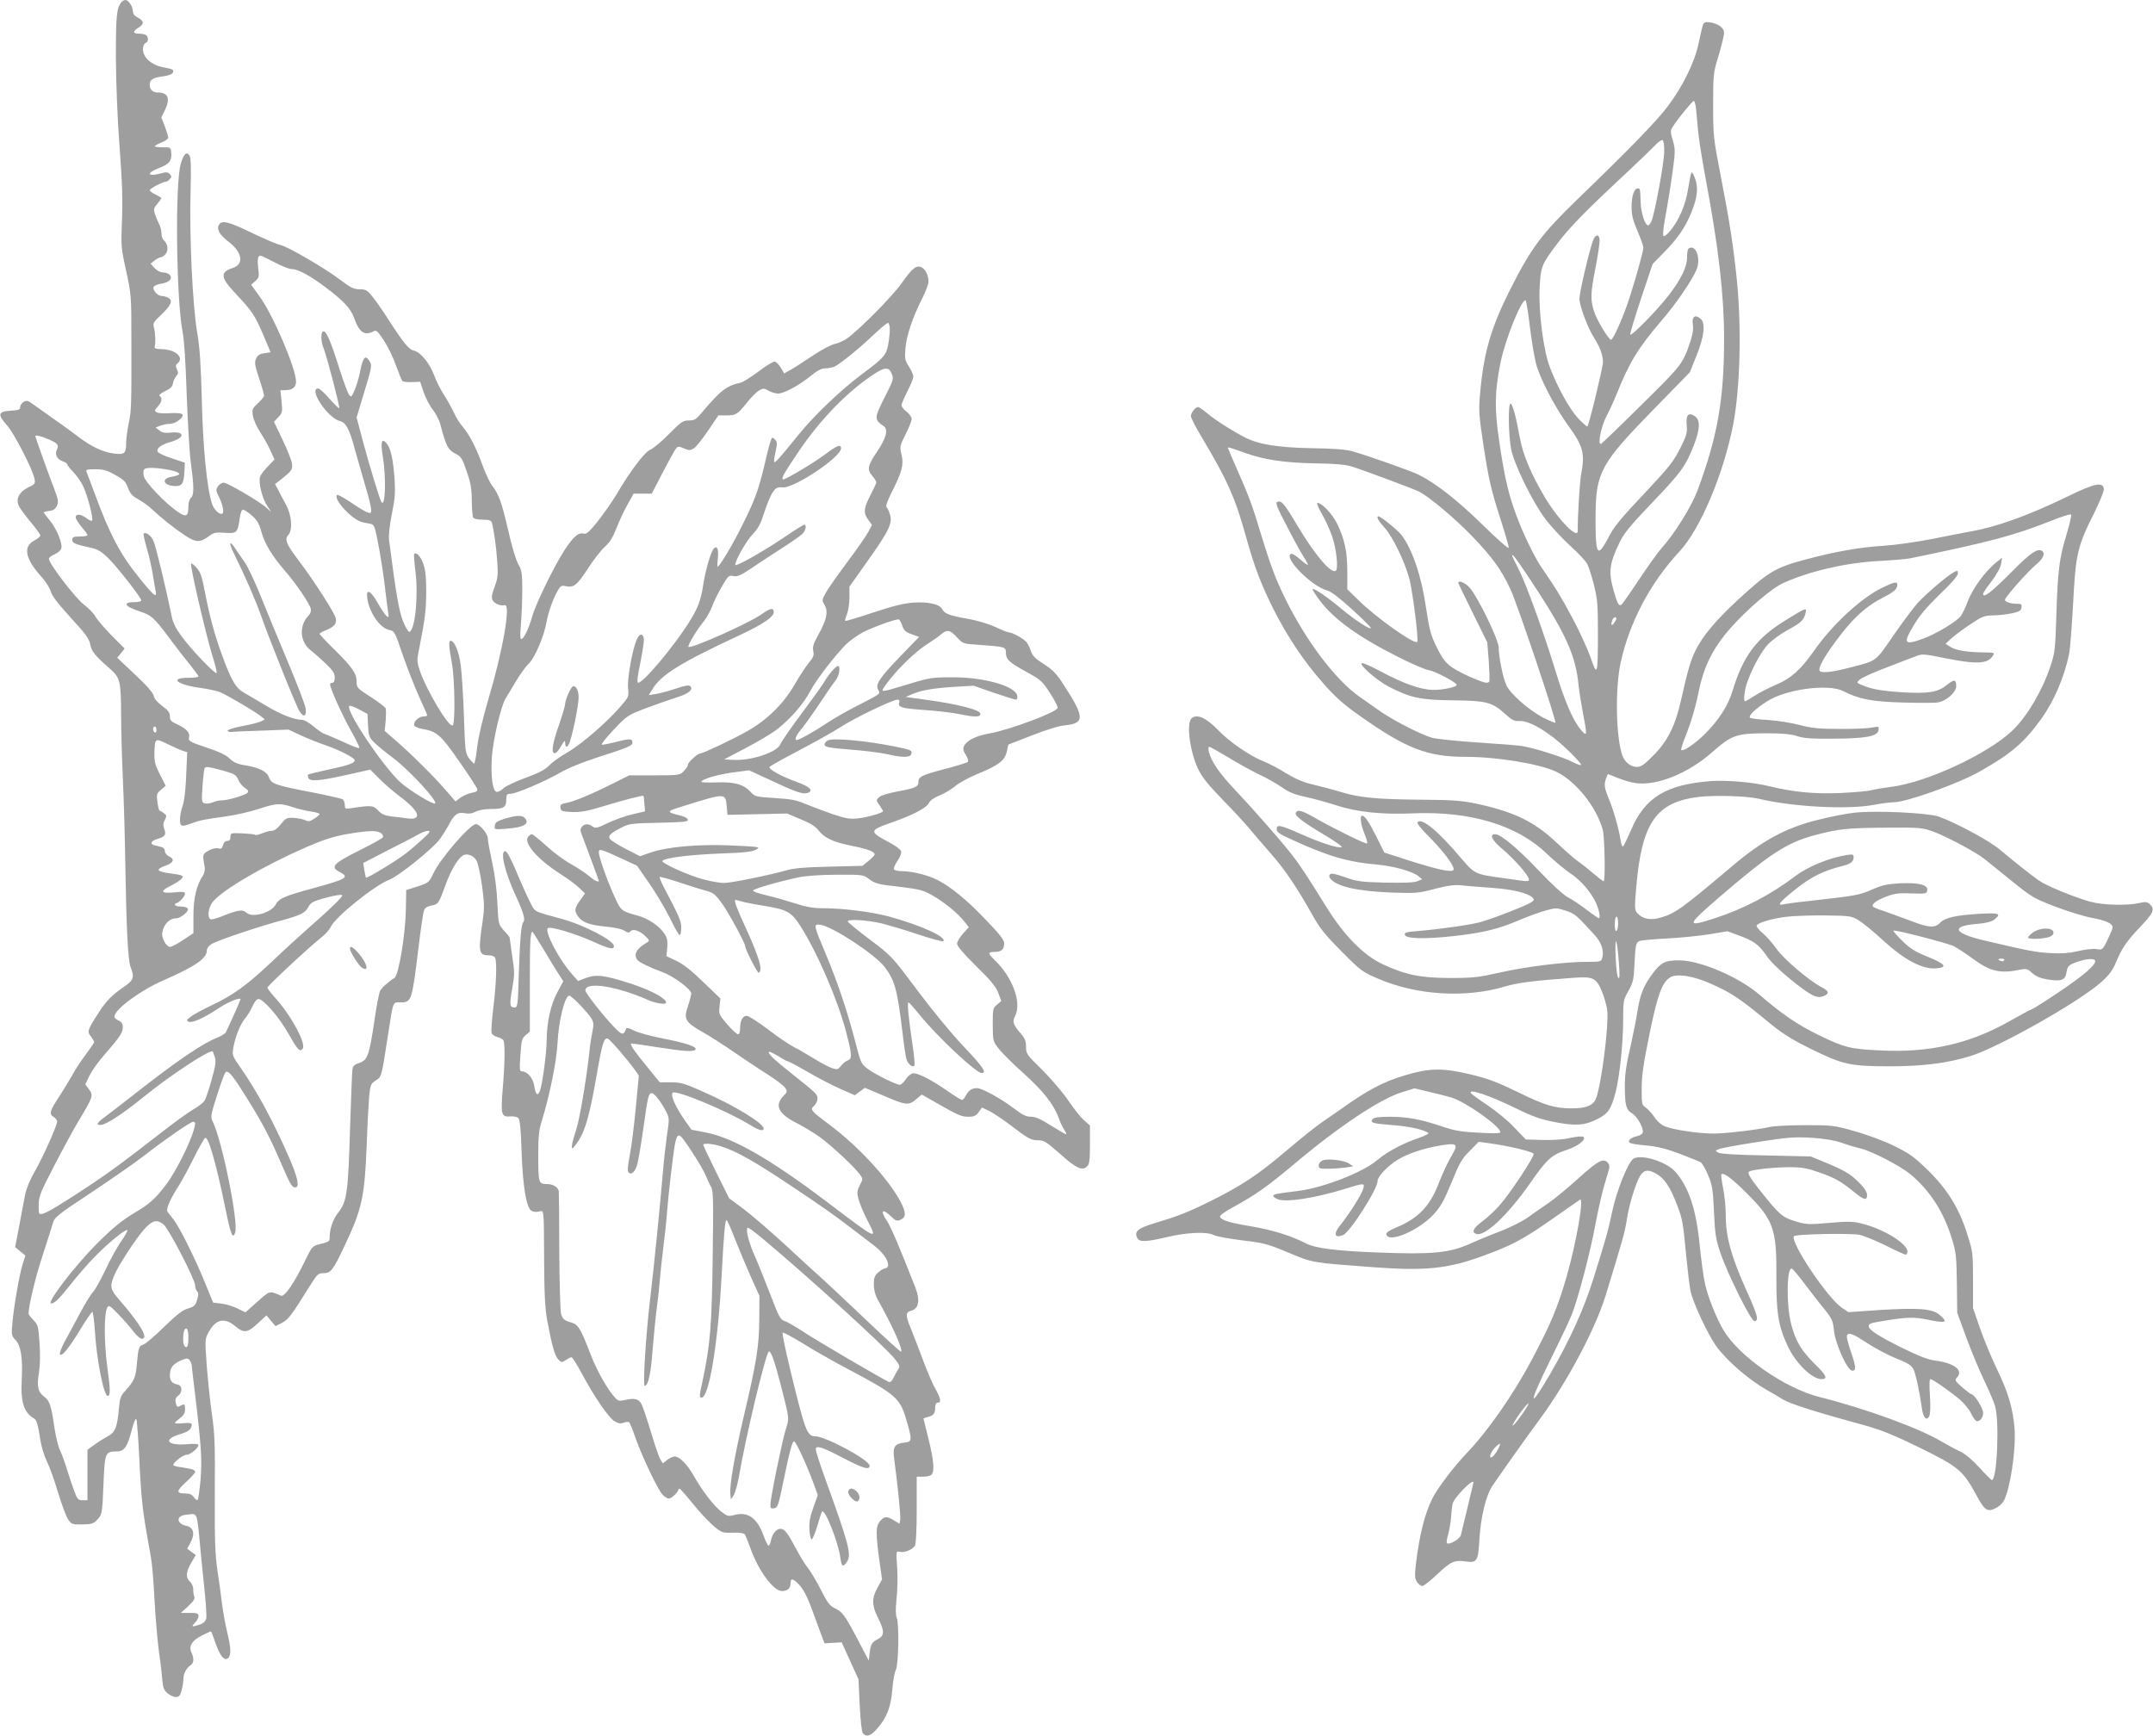
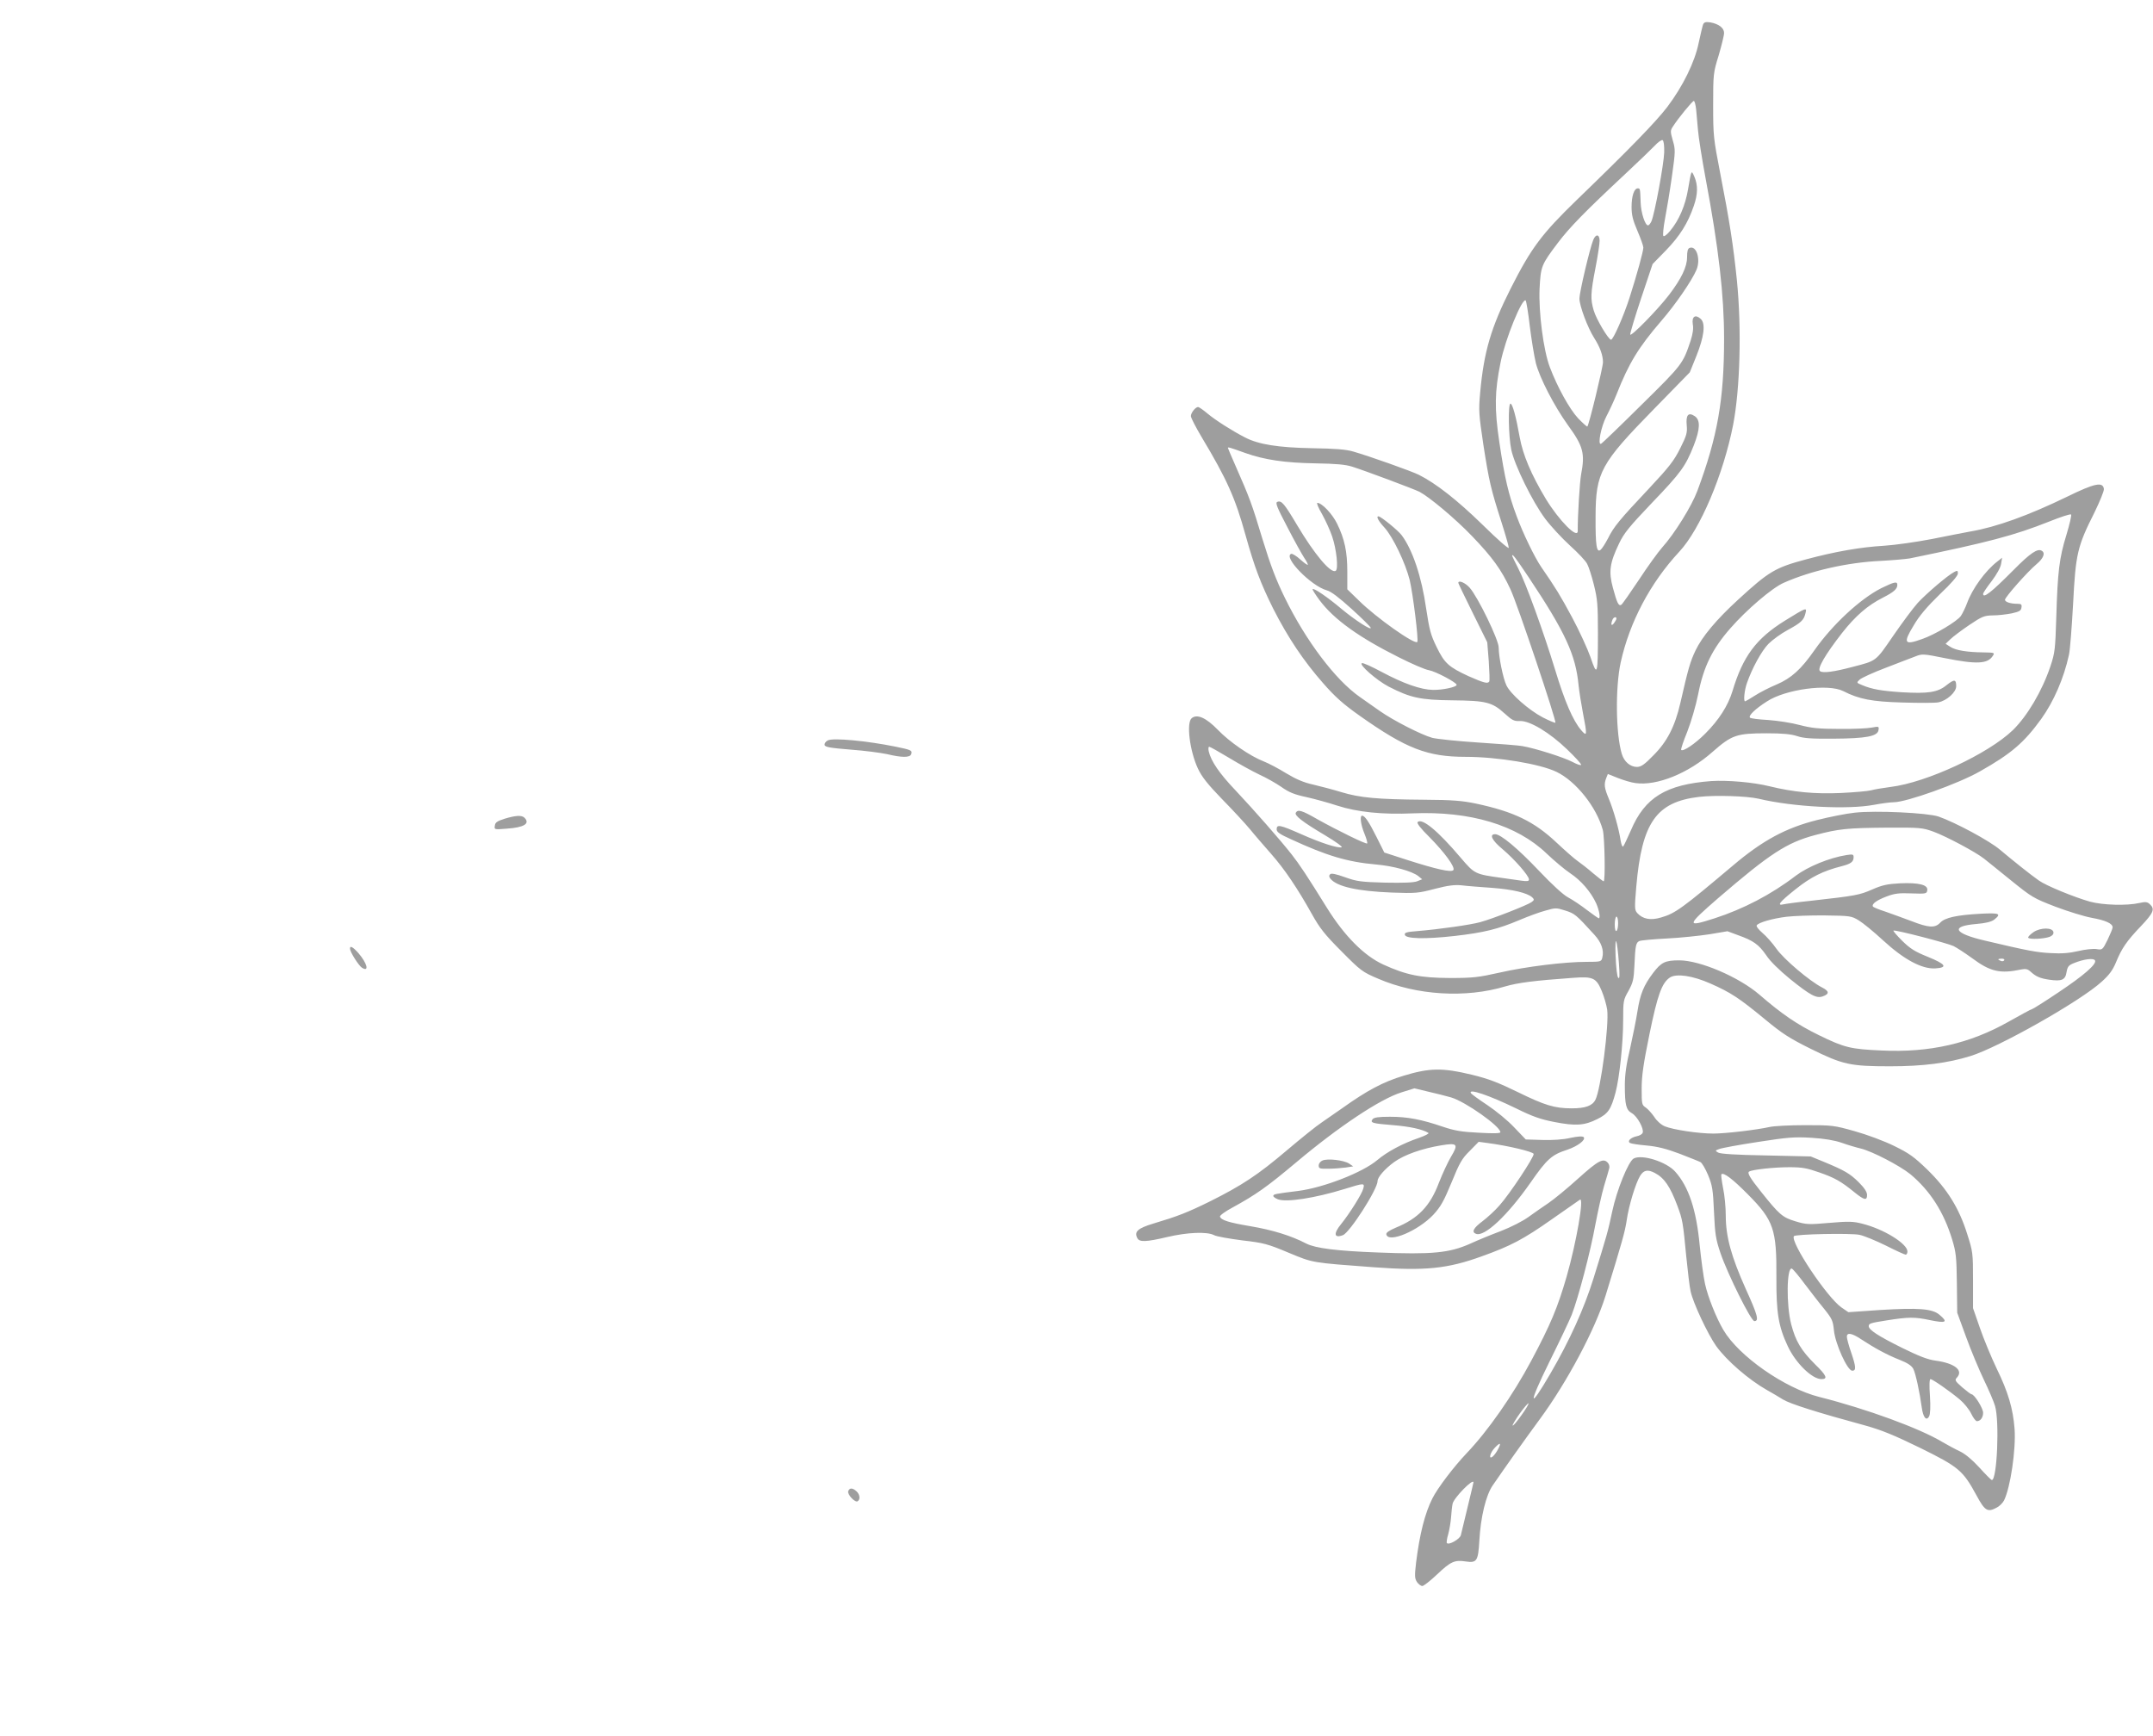
<svg xmlns="http://www.w3.org/2000/svg" version="1.0" width="1280pt" height="1032pt" viewBox="0 0 1280 1032" preserveAspectRatio="xMidYMid meet">
  <g transform="translate(0,1032) scale(0.1,-0.1)" fill="#9e9e9e" stroke="none">
-     <path d="M722 10307 c-29 -35 -33 -79 -33 -327 1 -154 9 -366 22 -535 16 -209 19 -320 14 -437 -6 -152 -5 -163 25 -299 30 -137 31 -150 31 -393 1 -415 0 -438 -16 -514 -8 -40 -15 -92 -15 -115 0 -63 -9 -71 -70 -64 -68 8 -140 42 -222 106 -37 28 -106 78 -154 111 -47 34 -98 70 -114 81 -22 17 -31 19 -49 10 -11 -7 -21 -20 -21 -31 0 -16 -9 -19 -57 -22 -75 -4 -79 -22 -22 -86 43 -48 153 -262 164 -318 6 -30 3 -33 -39 -53 -50 -25 -72 -65 -56 -105 5 -13 36 -56 69 -96 34 -40 61 -78 61 -84 0 -6 -17 -20 -38 -31 -66 -36 -52 -107 43 -213 26 -28 51 -68 57 -89 7 -26 44 -74 119 -156 88 -96 110 -126 115 -157 7 -41 29 -69 112 -141 67 -58 71 -76 72 -279 0 -85 5 -263 11 -395 6 -132 12 -355 14 -495 6 -375 16 -570 31 -609 24 -59 19 -78 -33 -114 -81 -56 -110 -86 -161 -165 -63 -99 -65 -106 -41 -135 10 -14 19 -29 19 -34 -1 -4 -23 -37 -50 -73 -27 -35 -61 -87 -76 -115 -15 -27 -51 -87 -80 -132 -59 -89 -64 -107 -34 -125 11 -7 20 -19 20 -25 0 -24 -82 -208 -131 -294 -30 -51 -53 -107 -59 -140 -6 -29 -22 -112 -35 -184 l-25 -130 30 -25 31 -25 -16 -50 c-20 -65 -52 -248 -61 -348 -7 -74 -6 -79 19 -105 32 -35 43 -109 36 -242 -7 -126 14 -191 75 -225 13 -8 21 -34 32 -102 8 -60 24 -113 42 -150 16 -32 46 -116 67 -187 22 -71 48 -143 60 -160 20 -29 24 -31 85 -30 57 1 66 4 91 31 26 30 27 35 34 204 8 194 10 198 78 199 46 0 64 26 91 130 10 39 22 68 26 63 4 -4 13 -118 19 -253 11 -227 19 -297 56 -500 21 -112 23 -138 35 -345 6 -104 18 -237 26 -294 9 -58 17 -130 19 -160 4 -45 10 -61 30 -78 15 -13 37 -23 50 -23 19 0 26 7 34 37 6 21 11 51 11 66 0 34 16 67 42 85 21 15 23 40 6 77 -17 38 3 70 61 100 28 14 52 25 55 25 2 0 14 -30 26 -66 26 -78 54 -112 76 -93 19 16 18 58 -6 157 -11 45 -24 120 -30 165 -5 45 -17 134 -27 197 -14 95 -17 174 -16 455 2 290 0 360 -17 475 -11 74 -24 206 -31 292 -11 156 -11 157 13 200 41 74 93 86 155 34 53 -44 72 -42 133 13 l54 50 27 -32 27 -32 39 20 c38 20 56 44 165 219 44 71 50 76 82 76 43 0 57 18 129 172 99 210 115 284 127 588 4 124 12 257 15 295 7 64 10 72 38 90 36 23 35 20 72 260 34 220 29 205 74 205 69 0 70 3 112 350 12 96 25 185 30 197 5 15 20 24 44 29 41 7 44 12 85 126 31 84 72 153 101 171 25 16 67 0 83 -32 8 -15 23 -83 32 -149 14 -103 14 -134 4 -204 -28 -186 -24 -208 34 -208 22 0 36 -6 40 -16 11 -29 6 -158 -11 -295 -9 -74 -14 -143 -10 -152 3 -9 19 -19 34 -23 15 -4 31 -12 35 -18 11 -16 10 -131 -3 -288 -13 -157 -9 -171 48 -166 18 1 38 -3 45 -10 9 -9 15 -70 19 -200 7 -201 27 -328 57 -350 10 -7 28 -10 44 -6 34 7 31 33 33 -301 1 -198 6 -282 19 -350 27 -144 45 -209 66 -229 18 -18 20 -18 44 -3 14 10 29 17 34 17 5 0 32 -43 60 -95 75 -140 160 -264 195 -285 23 -14 36 -16 55 -9 14 5 29 6 33 2 4 -4 22 -48 39 -98 40 -112 131 -302 159 -332 12 -13 28 -23 36 -23 16 0 49 29 58 51 6 15 2 20 109 -109 33 -40 81 -89 106 -110 43 -35 49 -37 108 -35 39 1 66 -2 72 -10 5 -7 20 -45 34 -84 47 -132 136 -253 187 -253 33 0 51 16 51 47 0 29 11 29 43 -1 30 -28 56 -76 90 -171 14 -38 35 -96 47 -128 l22 -58 51 3 51 3 50 -110 50 -110 7 -153 c5 -94 12 -159 19 -168 21 -24 47 -16 85 28 58 66 82 130 90 233 4 50 13 102 21 116 16 33 21 272 5 311 -7 19 -7 53 -1 110 6 46 7 129 4 185 -7 101 -7 102 15 96 27 -7 79 14 91 38 6 10 10 106 10 213 l0 196 38 0 c21 0 43 5 50 12 19 19 14 85 -18 213 -16 66 -30 121 -30 121 0 1 12 5 27 9 33 8 43 21 43 58 0 17 5 27 15 27 23 0 18 25 -14 83 -17 28 -50 107 -75 174 -25 66 -56 148 -70 182 -33 77 -33 99 -1 107 48 12 57 63 26 141 -87 223 -146 362 -167 392 -43 63 -30 80 23 29 29 -28 35 -30 58 -20 33 15 32 43 -1 107 -72 135 -248 326 -414 451 -121 91 -126 96 -100 119 11 10 20 29 20 42 0 27 -3 30 -155 151 -106 84 -142 119 -133 128 3 3 27 -9 54 -25 26 -17 52 -31 57 -31 5 0 60 -29 122 -65 61 -36 149 -81 195 -101 l82 -36 30 22 30 22 107 -45 c139 -60 152 -62 200 -21 l31 26 88 -50 c131 -75 148 -82 191 -82 31 0 43 5 59 27 l20 28 44 -21 c24 -12 82 -51 128 -86 105 -80 120 -88 165 -88 31 0 48 -11 121 -75 105 -94 138 -109 168 -79 13 12 16 39 16 129 l0 113 -35 31 c-19 16 -62 70 -94 118 -33 48 -103 130 -155 182 -92 90 -96 95 -96 137 0 33 -7 51 -29 76 -48 55 -54 74 -36 107 41 80 -16 233 -124 335 -39 38 -39 46 2 46 40 0 57 15 57 51 0 20 -26 54 -111 142 -108 114 -207 195 -286 235 -53 28 -151 52 -206 52 -25 0 -49 5 -52 11 -4 5 5 28 20 49 15 21 25 47 23 57 -2 10 -31 33 -69 53 -124 66 -124 72 13 120 126 44 206 86 220 115 7 15 30 32 63 45 30 12 71 37 93 55 21 19 79 50 128 71 130 53 166 80 179 133 l10 44 139 54 c83 33 161 57 195 60 121 12 121 47 -5 241 -44 68 -66 90 -119 124 -50 32 -67 49 -76 77 -6 20 -19 44 -28 55 -18 20 -83 56 -103 56 -7 0 -42 14 -78 31 -39 18 -106 39 -168 50 -112 20 -136 30 -152 59 -15 28 -83 43 -171 37 -55 -4 -120 -20 -238 -59 -89 -30 -164 -52 -166 -50 -2 3 2 20 10 39 8 20 15 65 15 100 l0 65 105 148 c130 183 152 228 136 281 -6 21 -16 41 -21 44 -6 3 7 40 29 83 64 127 75 168 61 228 -12 49 -11 52 24 122 20 39 36 80 36 91 0 11 -14 30 -30 43 -16 12 -30 29 -30 38 0 10 16 47 35 84 19 37 35 76 35 87 0 11 -12 37 -26 59 -24 37 -26 47 -21 108 6 76 41 181 98 294 22 43 39 89 39 102 0 38 -17 74 -40 86 -31 17 -57 -5 -122 -97 -53 -75 -244 -268 -320 -324 -21 -15 -55 -30 -75 -34 -22 -4 -81 -36 -138 -74 -55 -37 -114 -75 -132 -84 l-31 -17 -21 35 c-11 19 -28 35 -37 35 -9 0 -53 -27 -96 -60 -44 -33 -92 -63 -107 -66 -83 -18 -116 -44 -237 -187 -26 -31 -38 -37 -69 -37 -34 0 -46 -8 -117 -80 -43 -44 -94 -86 -112 -94 -34 -14 -119 -126 -204 -271 -23 -38 -71 -107 -106 -152 -50 -63 -69 -80 -84 -76 -33 8 -61 -15 -114 -95 -63 -97 -171 -318 -194 -397 -20 -72 -50 -135 -65 -135 -7 0 -7 29 -2 88 4 48 8 139 8 202 0 102 -3 119 -23 154 -14 23 -40 110 -62 208 -39 168 -54 207 -96 263 -12 17 -36 66 -52 110 -40 111 -80 189 -119 235 -19 21 -43 60 -54 86 -12 25 -38 73 -58 104 -21 32 -48 85 -60 119 -27 72 -81 137 -119 146 -31 6 -62 44 -156 190 -32 50 -74 109 -93 133 -30 37 -39 42 -75 42 -34 0 -53 9 -112 54 -95 72 -318 202 -361 210 -19 4 -94 36 -167 71 -139 68 -181 78 -197 47 -14 -26 6 -60 59 -100 80 -61 92 -133 25 -155 -79 -25 -75 -57 18 -155 96 -102 112 -126 163 -245 l43 -102 -37 -5 c-27 -4 -40 -12 -49 -31 -11 -23 -9 -39 17 -117 17 -51 30 -97 30 -104 0 -6 -16 -27 -36 -45 -33 -30 -36 -37 -31 -73 3 -23 23 -68 46 -103 22 -34 50 -84 61 -111 l22 -48 -40 -42 c-22 -22 -43 -50 -46 -62 -10 -33 12 -125 41 -169 l26 -40 -29 26 c-40 37 -232 149 -254 149 -11 0 -26 -10 -34 -21 -13 -20 -13 -26 3 -58 24 -46 35 -97 23 -105 -15 -9 -50 23 -61 57 -31 95 -54 330 -61 612 -6 220 -12 319 -28 410 -27 156 -47 578 -39 837 4 149 2 201 -7 214 -18 25 -33 10 -51 -49 -35 -112 -27 -806 10 -997 10 -47 19 -190 25 -377 6 -166 17 -350 25 -409 19 -137 19 -188 0 -204 -8 -7 -15 -29 -15 -49 0 -62 -12 -69 -62 -35 -77 53 -195 176 -203 213 -5 24 -3 36 6 43 28 19 217 -11 204 -32 -3 -5 -23 -11 -45 -15 -67 -11 -47 -55 25 -55 37 0 47 16 51 78 l3 61 -78 26 c-44 14 -82 32 -84 40 -8 19 21 41 73 56 88 24 94 65 8 57 -37 -4 -54 -1 -71 13 l-22 17 28 11 c16 6 41 11 57 11 37 0 92 45 71 59 -7 4 -41 7 -75 4 -33 -2 -68 0 -76 6 -12 8 -11 13 8 34 24 25 29 52 11 63 -7 4 6 15 32 28 32 15 45 28 47 46 2 14 11 33 19 43 13 13 14 22 5 41 -9 19 -8 27 4 36 41 35 -14 83 -96 84 -35 1 -44 4 -40 16 6 21 4 80 -5 113 -7 25 -2 33 43 75 59 56 72 86 43 101 -11 6 -28 11 -39 11 -24 0 -56 35 -49 53 3 8 23 17 45 20 48 8 70 30 52 52 -7 8 -25 15 -39 15 -17 0 -37 10 -52 26 l-24 26 24 19 c13 10 29 19 36 19 6 0 20 8 29 19 19 21 14 62 -10 82 -8 6 -14 25 -14 41 0 17 -6 42 -14 56 -8 15 -19 42 -25 59 -9 29 -7 37 16 63 14 17 24 32 22 34 -2 2 -19 11 -36 20 -18 9 -33 20 -33 25 0 10 79 51 97 51 6 0 16 7 23 16 11 12 11 18 -1 29 -11 12 -22 13 -49 5 -85 -24 -94 1 -12 32 58 22 75 43 70 91 -3 31 -4 32 -50 31 -27 0 -48 3 -48 6 0 4 18 14 40 23 22 8 40 21 40 29 0 7 -9 37 -20 67 l-21 53 21 42 c34 71 20 106 -42 106 -30 0 -48 17 -48 46 0 30 18 42 79 50 31 4 55 13 58 21 8 19 4 21 -57 33 -69 13 -120 58 -120 106 0 19 6 34 15 38 20 7 19 42 -1 50 -9 3 -26 6 -39 6 -36 0 -37 14 -4 34 37 22 37 41 -1 61 -20 10 -30 23 -30 38 0 27 -26 67 -44 67 -8 0 -18 -6 -24 -13z m911 -1547 c41 -22 87 -40 102 -40 36 0 108 -38 200 -108 105 -78 151 -127 170 -182 31 -87 62 -108 116 -80 17 9 24 2 63 -57 24 -37 56 -104 71 -148 16 -44 32 -84 37 -90 4 -5 30 -8 57 -7 l49 2 21 -63 c12 -34 36 -81 55 -104 18 -23 39 -64 45 -90 32 -122 44 -147 86 -169 36 -18 43 -28 69 -105 24 -68 30 -101 31 -174 0 -49 4 -96 8 -102 5 -8 29 -13 57 -13 38 0 50 -4 54 -17 12 -42 26 -142 32 -229 6 -81 4 -100 -15 -152 -18 -48 -20 -64 -12 -81 12 -21 45 -35 72 -29 37 8 -11 -270 -98 -561 -34 -117 -59 -222 -66 -283 -6 -54 -14 -98 -18 -98 -4 0 -18 15 -31 32 -22 31 -23 45 -30 253 -4 121 -13 257 -19 301 -10 78 -37 144 -59 144 -14 0 -12 -30 6 -130 18 -95 21 -357 6 -372 -21 -21 -159 211 -198 330 -16 50 -16 59 0 135 33 168 39 215 40 327 0 86 -4 128 -17 167 -16 45 -41 72 -55 59 -2 -3 1 -50 8 -105 18 -142 -2 -347 -36 -358 -6 -2 -23 27 -38 64 -25 63 -42 165 -83 483 -3 29 3 86 17 155 18 89 21 128 16 203 -8 119 -23 186 -46 214 -31 38 -39 12 -24 -77 21 -128 15 -309 -9 -269 -11 19 -77 237 -111 366 l-36 136 39 129 c54 178 55 181 35 210 -22 35 -37 16 -53 -65 -6 -34 -21 -84 -32 -110 -19 -44 -21 -46 -35 -28 -7 11 -32 78 -55 150 -51 163 -78 226 -95 226 -18 0 -18 -57 0 -101 19 -47 98 -350 93 -356 -3 -2 -29 23 -58 56 -29 34 -59 61 -67 61 -61 0 57 -177 130 -194 35 -8 57 -51 87 -166 13 -47 38 -134 56 -195 41 -137 50 -185 35 -185 -16 0 -47 17 -122 68 -38 25 -71 43 -74 39 -25 -25 92 -150 151 -162 14 -3 36 -7 49 -10 22 -4 25 -15 50 -147 14 -79 30 -183 35 -233 6 -49 13 -110 17 -135 7 -41 6 -44 -9 -32 -9 8 -32 43 -52 78 -43 76 -71 87 -61 23 14 -86 76 -174 131 -185 30 -5 32 -10 79 -147 27 -78 71 -190 97 -248 27 -58 49 -109 49 -112 0 -4 -11 -7 -23 -7 -28 0 -62 -33 -54 -53 3 -8 24 -17 47 -21 86 -14 111 -35 220 -193 57 -81 105 -155 107 -164 4 -12 -5 -18 -33 -23 -20 -4 -50 -17 -67 -29 l-29 -22 -52 60 c-66 78 -213 224 -300 299 l-69 60 6 60 c2 34 3 67 0 74 -3 8 -43 38 -89 68 -81 52 -84 55 -84 93 0 47 -28 87 -139 196 -45 44 -81 83 -81 86 0 4 17 14 38 22 49 20 66 40 58 72 -9 34 -128 220 -215 335 -80 106 -91 132 -67 159 27 30 21 116 -14 181 -17 30 -38 70 -47 89 l-18 33 30 23 c72 57 76 63 70 103 -4 20 -29 84 -57 141 l-49 103 26 28 c24 25 25 31 19 93 l-7 67 27 0 c44 0 66 17 66 51 0 77 -134 391 -215 504 l-52 72 25 22 c22 20 24 26 17 76 -6 53 -2 75 14 75 4 0 42 -18 84 -40z m3657 -399 c0 -21 -4 -63 -10 -92 -11 -60 -27 -79 -156 -174 -125 -94 -282 -243 -375 -358 -120 -148 -140 -170 -146 -164 -3 3 1 31 8 62 11 49 10 58 -4 72 -15 15 -17 15 -25 -8 -5 -13 -22 -76 -36 -139 -37 -156 -58 -213 -134 -365 -55 -112 -135 -245 -146 -245 -2 0 -1 20 1 45 7 55 -2 82 -21 66 -18 -15 -52 -129 -65 -217 -14 -93 -31 -138 -82 -220 -93 -149 -281 -372 -306 -363 -7 3 -2 43 14 119 13 63 22 126 21 139 -5 39 -27 36 -44 -5 -26 -63 -56 -234 -50 -288 5 -48 4 -51 -47 -109 -80 -93 -232 -224 -316 -272 -42 -24 -90 -59 -107 -77 -23 -24 -60 -44 -140 -73 -60 -22 -120 -50 -132 -63 -13 -13 -31 -22 -40 -20 -23 4 -35 91 -28 203 6 102 55 311 83 354 10 16 38 62 62 103 24 40 58 87 76 104 36 36 89 160 104 244 10 59 41 146 69 192 14 24 21 28 44 23 48 -11 68 4 132 103 35 54 81 113 103 132 28 25 47 56 66 105 15 39 44 102 65 140 l39 70 54 0 54 0 60 116 c33 64 68 128 77 142 17 25 19 26 54 11 32 -13 38 -13 60 1 13 8 51 56 84 105 l61 90 43 0 c62 0 70 5 125 74 27 34 61 68 76 76 23 12 29 12 54 -3 16 -9 41 -17 56 -17 36 0 127 49 195 105 41 33 64 45 88 45 18 0 43 5 55 11 39 21 150 111 228 186 42 40 82 73 88 73 6 0 11 -17 11 -39z m8 -256 c17 -37 17 -38 -38 -146 -63 -125 -64 -133 -6 -173 28 -19 14 -73 -38 -149 -57 -84 -63 -108 -31 -145 14 -17 25 -34 25 -40 0 -5 -16 -39 -35 -76 -41 -79 -43 -106 -13 -147 l22 -30 -22 -42 c-12 -23 -69 -105 -127 -182 -57 -77 -115 -159 -127 -182 -22 -41 -22 -43 -5 -72 22 -38 12 -87 -40 -179 -27 -49 -33 -69 -28 -93 6 -25 1 -37 -28 -72 -18 -23 -56 -80 -82 -126 -65 -114 -164 -211 -280 -277 -82 -47 -266 -134 -282 -134 -15 0 -73 -52 -73 -66 0 -8 -11 -26 -25 -39 -23 -24 -28 -25 -174 -25 l-150 0 -88 -44 c-130 -66 -243 -113 -286 -120 -32 -6 -38 -11 -35 -29 3 -20 10 -22 67 -25 50 -2 89 4 180 32 135 41 242 68 246 64 2 -2 5 -23 6 -48 l4 -44 -72 -17 c-39 -8 -105 -32 -146 -51 -66 -32 -78 -35 -94 -22 -24 18 -48 17 -64 -2 -10 -13 -10 -21 0 -47 17 -44 101 -270 101 -274 0 -12 -28 2 -60 30 -22 18 -70 50 -108 71 -37 20 -102 68 -144 107 -42 38 -81 69 -86 69 -5 0 -15 -7 -22 -15 -30 -36 55 -134 191 -221 41 -26 91 -62 111 -82 l36 -34 -29 -41 c-33 -46 -36 -63 -13 -95 25 -36 69 -52 162 -61 54 -5 98 -14 114 -25 17 -11 28 -13 33 -7 12 21 53 11 86 -20 32 -30 33 -33 15 -43 -62 -37 -80 -69 -58 -102 9 -14 71 -45 148 -73 69 -25 174 -103 174 -129 -1 -9 -9 -41 -19 -71 -28 -79 -18 -98 82 -155 45 -25 132 -81 194 -124 62 -42 151 -102 199 -132 48 -30 93 -65 102 -78 14 -21 13 -25 -12 -50 -53 -57 -27 -106 85 -162 35 -18 93 -53 129 -78 68 -48 208 -178 241 -224 20 -27 20 -28 1 -65 -17 -33 -18 -44 -8 -83 7 -25 29 -80 51 -122 64 -125 70 -128 -243 109 -335 253 -554 378 -714 409 l-87 17 -41 58 c-54 77 -85 148 -71 162 19 19 322 -107 463 -193 49 -31 78 -38 78 -20 0 31 -173 137 -360 219 -110 49 -133 56 -192 56 l-66 0 -76 94 c-75 91 -101 129 -94 136 2 2 71 -8 153 -21 164 -26 220 -29 230 -14 10 16 -54 38 -197 66 -73 14 -151 36 -172 48 -22 12 -41 17 -43 11 -14 -38 -22 -40 -54 -10 -58 55 -189 218 -189 237 0 39 102 36 242 -8 46 -15 99 -35 120 -45 46 -23 118 -36 118 -20 0 25 -89 73 -208 112 -158 51 -207 57 -269 34 l-46 -18 -39 44 c-77 88 -161 250 -141 270 13 13 162 -31 272 -81 95 -43 121 -48 121 -25 0 32 -173 123 -305 160 -182 50 -162 39 -197 108 -17 34 -53 114 -79 177 -29 69 -54 116 -63 118 -36 8 -7 -120 63 -270 45 -98 55 -136 42 -151 -13 -17 -20 -104 -27 -319 -5 -174 -7 -188 -24 -188 -30 0 -32 14 -15 111 15 83 15 101 0 195 -8 58 -15 107 -15 109 0 3 -15 22 -34 42 -33 38 -33 38 -39 163 -3 78 -15 169 -31 242 -14 65 -26 129 -26 144 0 26 -48 84 -70 84 -35 0 -212 -204 -254 -294 -25 -53 -28 -55 -94 -77 l-67 -21 -2 -117 c-3 -150 -43 -391 -68 -406 -32 -19 -75 -57 -85 -76 -6 -10 -22 -93 -35 -184 -30 -200 -40 -229 -89 -245 -24 -7 -38 -19 -40 -33 -3 -12 -9 -175 -15 -362 -11 -373 -19 -429 -68 -492 -32 -39 -53 -98 -53 -146 0 -29 -1 -30 -65 -46 -38 -10 -42 -16 -82 -98 -61 -127 -121 -216 -142 -207 -72 30 -64 32 -141 -36 l-71 -63 -47 23 c-26 13 -69 26 -96 29 l-49 6 -47 115 c-58 144 -153 334 -188 379 -15 18 -31 39 -36 46 -11 15 16 76 68 157 18 29 59 103 89 165 31 61 61 114 66 117 19 12 63 -139 121 -419 32 -156 43 -185 58 -145 22 59 -79 554 -134 663 -13 25 -11 38 27 157 23 72 45 133 51 136 17 11 46 -26 132 -165 93 -150 130 -222 201 -386 52 -121 61 -135 81 -135 27 0 14 59 -37 177 -94 215 -190 393 -291 538 -45 63 -48 73 -42 109 11 67 42 146 70 179 15 18 35 51 45 74 12 27 25 43 36 43 29 0 124 -110 176 -203 57 -100 69 -114 86 -93 24 28 -67 197 -162 302 -26 29 -47 56 -47 62 0 10 252 245 325 302 21 17 44 43 51 58 23 56 259 247 348 281 56 21 263 188 302 243 17 24 40 61 52 83 30 61 53 78 95 70 23 -5 45 -2 65 9 19 10 56 16 95 16 72 0 87 10 87 57 0 28 4 33 23 33 34 0 199 70 292 123 49 29 135 64 225 93 181 58 210 70 210 88 0 25 -15 26 -95 5 -43 -11 -82 -18 -87 -17 -6 2 26 42 70 89 80 84 84 87 189 127 59 22 141 51 182 64 75 23 105 48 85 68 -8 8 -32 4 -85 -14 -41 -14 -94 -28 -118 -32 l-44 -7 19 31 c52 89 166 160 529 329 130 61 195 105 195 133 0 28 -20 25 -69 -10 -72 -53 -425 -210 -438 -196 -7 7 53 107 93 154 16 21 38 60 48 87 10 28 36 81 58 118 37 64 41 68 68 62 23 -5 42 3 102 43 40 27 120 80 178 117 58 37 115 77 128 88 22 20 30 57 13 57 -5 0 -53 -30 -106 -66 -122 -84 -299 -185 -303 -173 -7 17 65 144 104 184 32 33 46 60 67 126 15 47 37 101 50 120 20 30 27 33 60 31 68 -6 347 180 347 232 0 27 -23 18 -91 -33 -61 -47 -235 -151 -251 -151 -18 0 -3 27 94 171 115 170 263 327 408 430 91 65 121 72 138 34z m-5012 -396 c56 -23 66 -36 53 -61 -15 -28 -1 -58 32 -70 16 -5 29 -14 29 -19 0 -5 16 -26 36 -46 20 -20 47 -59 60 -87 26 -57 61 -192 51 -202 -3 -3 -18 3 -33 15 -32 25 -64 28 -64 5 0 -9 16 -34 35 -57 19 -22 35 -44 35 -49 0 -4 -20 -8 -45 -8 -38 0 -45 -3 -45 -20 0 -20 15 -26 119 -49 31 -7 58 -23 93 -58 53 -51 198 -237 198 -253 0 -6 -18 -10 -39 -10 -75 0 -61 -26 29 -55 69 -22 86 -37 174 -155 38 -52 94 -124 123 -159 29 -36 53 -69 53 -73 0 -4 -27 -8 -59 -8 -118 0 -70 -41 69 -60 47 -6 99 -18 118 -25 42 -18 209 -116 241 -142 l25 -20 -21 -12 c-12 -6 -62 -19 -112 -28 -52 -10 -90 -22 -88 -28 2 -5 15 -9 28 -7 13 2 94 6 179 8 l155 6 75 -35 c41 -19 104 -44 140 -56 77 -26 172 -73 178 -89 6 -18 -33 -32 -156 -58 -64 -14 -118 -27 -120 -29 -3 -2 -2 -11 1 -20 9 -23 64 -19 225 17 l143 32 57 -57 c31 -31 86 -78 121 -104 116 -87 134 -141 43 -129 -26 4 -69 9 -97 12 -38 5 -56 13 -77 35 -29 31 -40 32 -165 13 -30 -4 -33 -2 -33 19 0 14 -6 29 -12 34 -7 5 -92 24 -188 43 -209 40 -237 49 -251 88 -12 35 -58 58 -143 72 -45 7 -67 17 -91 40 -21 21 -64 41 -139 66 -101 34 -107 38 -102 60 7 28 -17 53 -74 79 -33 15 -40 23 -40 46 0 22 -10 36 -45 61 -28 21 -48 43 -51 61 -4 18 -43 63 -112 127 l-105 99 22 27 22 28 -80 80 c-43 45 -86 94 -94 111 -8 16 -39 48 -68 70 -51 39 -207 242 -208 272 -1 7 14 19 33 27 19 8 37 23 40 34 10 29 -29 122 -69 169 -19 23 -35 44 -35 46 0 3 15 7 32 9 24 2 36 10 46 30 11 24 9 36 -17 105 -32 82 -111 304 -111 310 0 8 33 1 76 -18z m399 -213 c51 -28 63 -40 76 -77 13 -34 26 -49 60 -67 24 -13 62 -40 84 -61 57 -54 131 -112 197 -156 64 -42 89 -42 143 -1 26 20 39 22 92 18 71 -5 76 0 88 86 4 30 12 52 19 52 7 0 30 -15 52 -34 32 -28 44 -47 58 -98 19 -70 63 -143 141 -233 63 -72 144 -191 152 -223 4 -16 -1 -30 -16 -46 -55 -59 -47 -156 17 -203 20 -16 60 -51 89 -79 42 -40 53 -58 53 -82 0 -22 -5 -32 -16 -32 -11 0 -14 -6 -9 -22 17 -55 80 -190 126 -271 28 -49 48 -91 45 -94 -3 -4 -45 12 -93 35 -49 22 -98 43 -111 47 -12 4 -43 24 -68 46 -25 21 -55 39 -68 39 -46 0 -129 32 -214 84 -48 29 -107 63 -131 77 -49 27 -76 73 -131 224 -44 120 -74 231 -101 371 -18 96 -27 122 -50 148 -15 17 -30 28 -33 25 -8 -8 87 -418 125 -542 17 -54 29 -102 27 -108 -5 -14 -154 142 -211 221 -32 44 -50 80 -57 119 -33 163 -93 411 -107 443 -14 33 -46 58 -59 45 -3 -2 6 -42 19 -88 14 -46 30 -118 36 -159 7 -41 14 -85 17 -97 9 -44 -16 -22 -109 95 -103 128 -167 252 -250 477 -25 66 -48 128 -52 138 -6 15 0 17 51 17 48 0 70 -6 119 -34z m4679 -896 c9 -28 20 -38 56 -51 l44 -16 -111 -115 c-125 -130 -150 -167 -132 -199 14 -26 18 -22 -126 -96 -60 -30 -141 -77 -180 -103 -71 -48 -164 -100 -177 -100 -18 0 -5 29 34 75 22 28 70 95 106 150 36 55 76 113 89 128 22 27 32 87 15 87 -13 0 -56 -50 -82 -95 -13 -22 -75 -108 -137 -191 -62 -83 -117 -163 -123 -178 -18 -49 -176 -101 -285 -94 l-50 3 130 68 c72 38 154 87 183 109 79 61 157 150 197 225 36 69 139 203 214 281 23 23 70 56 104 74 64 32 195 79 211 75 5 -2 14 -18 20 -37z m325 -69 c36 -39 37 -39 131 -45 151 -11 160 -13 160 -42 0 -44 17 -61 117 -116 91 -50 99 -57 145 -128 27 -41 47 -81 46 -89 -5 -26 -290 -132 -406 -152 -77 -13 -135 -42 -150 -74 -8 -17 -6 -29 10 -54 12 -19 17 -36 12 -41 -5 -5 -69 -25 -143 -44 -132 -35 -151 -44 -151 -77 0 -27 -21 -36 -120 -54 -59 -11 -102 -24 -114 -35 -18 -18 -18 -19 3 -48 11 -17 21 -32 21 -35 0 -10 -94 -37 -150 -43 -46 -5 -71 -1 -149 25 -52 18 -124 45 -160 60 -55 24 -86 30 -185 36 -113 7 -119 9 -143 36 -41 45 -96 61 -201 57 -51 -2 -92 0 -92 3 0 15 84 41 178 55 l105 14 126 -58 c150 -71 194 -86 221 -77 40 13 16 37 -64 66 -91 33 -169 76 -161 89 3 5 81 49 173 97 92 48 203 110 248 139 82 54 311 164 340 164 9 0 14 -6 11 -13 -12 -32 11 -39 144 -48 74 -5 167 -16 208 -24 100 -21 133 -20 129 3 -4 22 -133 55 -313 80 l-130 18 36 16 c56 24 125 36 251 44 l116 7 120 -42 c66 -22 126 -41 132 -41 6 0 10 10 8 22 -8 58 -196 112 -388 111 -115 0 -135 -3 -250 -38 -189 -57 -180 -57 -139 0 54 76 169 189 234 230 33 21 73 49 88 62 39 32 54 29 96 -16z m-3501 -524 c3 -62 6 -70 38 -103 20 -19 68 -59 108 -88 96 -72 268 -257 253 -273 -10 -10 -154 78 -207 126 -104 95 -323 422 -304 453 3 5 29 -4 57 -19 l52 -28 3 -68z m-1258 -28 c0 -11 -4 -17 -10 -14 -5 3 -10 13 -10 21 0 8 5 14 10 14 6 0 10 -9 10 -21z m159 -124 l24 -7 -6 -137 c-3 -85 -11 -153 -21 -181 -9 -25 -16 -62 -16 -82 0 -43 8 -46 67 -24 51 19 76 24 201 41 59 8 148 28 199 45 107 35 128 36 203 11 31 -10 79 -22 108 -26 29 -4 52 -11 52 -15 0 -4 -14 -17 -32 -28 -26 -17 -36 -18 -53 -9 -11 6 -41 12 -67 14 -44 2 -48 0 -78 -37 -20 -26 -40 -40 -55 -40 -12 0 -38 -7 -58 -15 -19 -8 -37 -12 -40 -9 -3 4 -38 7 -76 9 -69 3 -71 2 -71 -21 0 -17 -6 -24 -19 -24 -12 0 -21 -9 -25 -25 -5 -20 -11 -24 -30 -19 -14 3 -36 -2 -57 -14 -35 -20 -36 -24 -23 -90 4 -21 1 -40 -8 -55 -40 -60 -58 -137 -58 -242 l0 -103 -61 -41 c-34 -23 -69 -41 -79 -41 -10 0 -25 14 -35 35 -13 30 -14 42 -5 70 13 39 43 65 77 65 28 0 79 43 69 58 -4 7 -23 12 -42 12 -19 0 -34 5 -34 10 0 6 4 10 8 10 14 0 52 40 52 56 0 12 -11 13 -66 8 -79 -8 -85 8 -16 41 23 12 50 28 59 38 20 20 13 24 -71 35 -33 4 -61 12 -63 19 -2 6 15 17 39 25 50 17 59 40 23 56 -14 7 -25 20 -25 32 0 13 -9 22 -27 26 -48 10 -55 14 -51 26 3 7 17 15 32 19 46 13 56 26 43 59 -8 22 -8 35 3 55 12 23 11 27 -6 40 -10 8 -22 15 -25 15 -4 0 -9 23 -13 50 -6 47 -5 52 21 74 l28 24 -34 67 c-28 54 -34 77 -33 122 2 96 3 96 80 58 37 -18 78 -36 91 -40z m234 -116 c71 -20 80 -25 93 -54 7 -18 25 -40 39 -49 20 -13 24 -21 16 -30 -12 -14 -124 -47 -156 -45 -11 1 -34 -5 -51 -12 -17 -7 -39 -9 -49 -5 -16 6 -17 16 -11 103 4 54 10 101 12 105 7 12 20 10 107 -13z m2997 -209 l5 -55 177 4 177 4 81 -34 c57 -23 88 -43 106 -66 35 -45 87 -70 198 -92 95 -19 136 -35 136 -51 0 -5 -16 -22 -36 -38 l-36 -30 -197 -5 c-144 -3 -212 -9 -256 -22 -103 -29 -328 -75 -371 -75 -22 0 -75 9 -117 20 -91 23 -261 100 -249 112 18 18 164 36 341 43 144 5 192 10 215 23 30 16 27 17 -144 25 -199 9 -388 -8 -488 -44 l-57 -20 -84 43 c-46 24 -89 51 -95 60 -12 20 2 33 74 70 41 21 61 23 218 26 139 3 172 6 172 17 0 8 -18 19 -42 25 -91 23 -90 25 17 58 247 77 248 77 255 2z m-2055 -163 c10 -8 15 -19 11 -26 -4 -6 -62 -39 -129 -72 -168 -84 -186 -103 -127 -134 59 -31 43 -41 -157 -96 -177 -48 -203 -60 -225 -99 -28 -49 -140 -79 -174 -46 -20 20 -49 16 -139 -20 -33 -14 -65 -22 -72 -20 -23 9 -15 72 13 105 59 71 300 212 548 321 108 47 163 65 245 80 129 22 181 24 206 7z m250 -34 c-27 -25 -72 -64 -99 -85 -51 -41 -235 -153 -240 -146 -2 1 -6 22 -10 45 l-6 42 147 76 c82 41 164 84 183 95 19 11 44 20 55 20 16 -1 10 -10 -30 -47z m1181 -118 l91 -42 72 -104 c40 -57 95 -150 123 -206 27 -57 54 -103 59 -103 5 0 9 19 9 43 0 41 -11 67 -105 245 -15 29 -25 55 -23 58 3 2 59 -13 124 -35 65 -22 138 -44 161 -50 35 -10 49 -22 87 -75 39 -55 136 -233 136 -251 0 -18 74 -164 81 -159 26 15 2 94 -82 277 -50 109 -68 157 -56 157 1 0 18 -5 37 -10 19 -6 77 -17 127 -25 142 -23 166 -36 219 -117 101 -157 225 -443 274 -633 36 -138 37 -161 10 -170 -11 -3 -28 -18 -39 -31 -19 -24 -23 -25 -54 -15 -18 6 -67 32 -108 57 -41 25 -95 57 -122 70 -26 14 -95 60 -152 104 -58 44 -114 80 -125 80 -25 0 -40 -29 -40 -74 0 -22 -5 -36 -12 -36 -7 0 -36 27 -64 59 -50 58 -51 62 -46 107 l5 47 -102 98 c-70 68 -119 107 -160 126 l-59 28 5 50 c3 39 0 57 -16 82 -29 46 -95 91 -160 109 -96 26 -100 29 -136 109 -43 93 -95 240 -95 266 0 25 10 22 136 -36z m1467 -119 c42 -31 52 -34 196 -50 104 -13 131 -19 181 -48 69 -38 155 -108 193 -157 l27 -34 -35 -38 c-19 -22 -35 -49 -35 -60 0 -14 39 -60 113 -133 89 -87 118 -122 132 -160 l18 -48 -26 -22 c-24 -20 -25 -26 -25 -119 1 -98 1 -99 38 -145 20 -26 87 -92 149 -147 113 -102 177 -183 205 -262 8 -23 22 -53 32 -68 9 -14 15 -27 13 -29 -2 -2 -42 21 -88 50 -63 40 -94 54 -121 54 -29 0 -52 11 -105 52 -76 57 -187 118 -215 118 -32 0 -50 -12 -66 -41 -8 -16 -19 -29 -25 -29 -5 0 -44 24 -87 54 -96 67 -177 108 -205 104 -12 -2 -31 -17 -42 -35 -11 -18 -27 -32 -35 -33 -22 0 -148 62 -193 96 -37 28 -40 35 -72 159 -46 178 -104 351 -174 519 -74 175 -76 182 -36 178 68 -7 323 -173 383 -250 61 -78 77 -136 107 -387 8 -71 19 -143 23 -159 8 -31 36 -55 48 -43 4 4 -1 58 -10 119 -23 152 -34 258 -25 258 4 0 33 -33 65 -72 103 -129 337 -348 370 -348 33 0 8 37 -107 158 -68 71 -188 217 -274 332 -153 205 -154 206 -284 304 -72 54 -131 103 -131 107 0 16 113 9 200 -11 46 -12 146 -41 222 -67 76 -25 142 -43 146 -39 23 24 -140 97 -324 147 -107 28 -273 49 -398 49 -50 0 -96 8 -160 29 -50 16 -127 38 -171 48 -44 10 -79 23 -78 28 2 10 150 53 273 79 38 8 130 15 223 15 152 1 160 0 190 -23z m-3163 -142 c-25 -25 -94 -89 -155 -142 -60 -53 -164 -148 -230 -211 -145 -137 -228 -198 -360 -260 -55 -26 -111 -57 -125 -69 -22 -18 -23 -21 -8 -27 22 -9 92 23 176 79 58 39 132 69 132 54 0 -5 -74 -171 -88 -197 -4 -7 -26 -21 -49 -30 -84 -33 -224 -127 -439 -294 -122 -95 -234 -182 -250 -193 -16 -12 -26 -25 -22 -29 21 -21 118 38 287 175 153 123 383 274 396 258 1 -2 7 -17 12 -33 8 -25 5 -51 -19 -135 -16 -58 -35 -115 -43 -126 -8 -12 -38 -35 -67 -51 -29 -17 -118 -81 -198 -144 -214 -166 -284 -218 -400 -296 -165 -110 -266 -172 -294 -179 -26 -6 -26 -5 -26 50 0 52 8 72 92 234 50 97 117 221 150 275 81 135 84 144 57 180 l-22 30 26 53 c14 29 54 85 89 124 89 102 108 130 108 162 0 21 -7 32 -25 40 -14 6 -25 17 -25 23 0 42 151 154 287 214 198 87 263 132 263 182 0 10 12 26 26 35 30 20 272 102 413 140 118 32 147 46 165 83 13 24 28 32 88 49 40 11 84 21 98 21 23 1 21 -2 -20 -45z m1236 -286 c37 -62 77 -128 90 -147 l23 -35 -35 -65 c-40 -74 -63 -178 -64 -285 0 -74 -25 -262 -40 -302 -14 -35 -26 -23 -34 31 -7 45 -41 85 -74 85 -13 0 -14 14 -8 98 6 87 9 99 31 117 l25 21 0 290 c0 253 3 304 16 304 1 0 33 -51 70 -112z m214 -325 c82 -89 85 -96 72 -156 -6 -29 -14 -79 -17 -112 -18 -170 -59 -413 -81 -477 -13 -39 -24 -81 -24 -92 0 -20 2 -20 20 4 56 71 82 158 129 427 31 180 42 216 65 207 14 -5 124 -133 163 -189 l21 -30 -18 -191 c-10 -105 -26 -233 -36 -283 -13 -68 -15 -94 -6 -103 16 -16 40 6 51 51 6 20 22 115 36 213 27 193 31 208 50 208 15 0 55 -50 84 -107 21 -41 21 -45 6 -145 -8 -57 -19 -155 -24 -218 -18 -212 -50 -533 -76 -755 -26 -218 -44 -515 -32 -515 20 0 36 70 46 205 7 83 18 200 26 260 8 61 17 144 20 185 3 41 13 125 20 185 8 61 17 146 20 190 9 116 34 330 46 403 11 64 22 74 46 45 39 -49 124 -184 139 -223 10 -25 24 -55 32 -68 12 -19 14 -84 9 -420 -5 -407 -15 -522 -61 -737 -19 -84 -19 -95 -5 -95 44 0 97 315 119 720 14 268 21 341 30 335 5 -3 26 -51 48 -108 22 -56 64 -156 93 -222 l54 -120 -1 -140 c-1 -159 -16 -254 -93 -580 -54 -231 -84 -405 -79 -457 l3 -33 17 25 c9 14 24 68 33 120 37 220 154 711 175 733 11 12 35 -54 71 -195 54 -213 52 -195 30 -269 -23 -75 -91 -409 -91 -446 0 -20 4 -24 22 -21 21 3 26 16 55 158 38 185 53 240 64 240 10 0 67 -122 109 -232 l32 -87 -26 -73 c-20 -55 -26 -88 -24 -131 2 -31 7 -58 13 -60 5 -1 19 32 32 73 12 41 25 82 29 90 13 33 97 -175 110 -271 7 -55 16 -60 40 -24 27 41 11 104 -125 479 -34 93 -61 178 -61 188 0 27 35 16 167 -53 115 -60 153 -71 153 -44 0 34 -262 175 -323 175 -49 0 -60 30 -148 392 -29 120 -50 221 -46 224 3 4 57 -25 119 -63 62 -39 187 -110 278 -158 274 -145 300 -168 336 -290 39 -129 38 -138 -11 -143 -54 -5 -68 -25 -60 -87 23 -172 41 -353 37 -372 l-4 -23 -33 20 c-43 27 -59 25 -85 -7 -24 -31 -24 -71 0 -246 l14 -98 -27 -49 c-35 -62 -34 -106 3 -180 39 -77 39 -105 1 -125 -38 -19 -44 -30 -51 -84 l-5 -45 -68 130 c-77 145 -88 159 -136 183 -28 13 -43 34 -80 107 -25 50 -60 108 -77 130 -17 21 -50 75 -73 119 -49 92 -67 115 -91 115 -24 0 -49 -30 -56 -68 -4 -18 -10 -32 -15 -32 -4 0 -18 27 -30 61 -38 104 -93 143 -173 121 -37 -9 -42 -8 -79 21 -47 38 -114 126 -163 213 -38 67 -84 114 -113 114 -10 0 -30 -9 -44 -20 l-26 -21 -15 23 c-8 13 -33 86 -56 163 -23 76 -48 151 -56 166 -16 32 -43 38 -97 25 -32 -7 -42 -6 -57 10 -46 48 -109 159 -148 259 -57 149 -74 178 -108 189 -48 14 -58 21 -68 52 -5 16 -10 183 -11 374 0 190 -2 350 -3 357 -4 25 -35 43 -72 43 -48 0 -50 6 -50 176 0 103 4 146 20 195 49 161 89 356 95 472 6 129 44 277 69 277 8 0 37 -26 66 -57z m-2290 -701 c0 -56 -98 -264 -170 -362 -62 -83 -100 -118 -180 -165 -84 -50 -137 -93 -232 -188 -131 -130 -305 -357 -274 -357 20 0 46 25 107 102 39 50 103 124 142 165 78 82 195 179 204 169 3 -3 -13 -33 -36 -66 -24 -33 -65 -109 -93 -168 -28 -59 -61 -119 -74 -133 -14 -14 -50 -73 -80 -130 -31 -57 -71 -133 -90 -167 -19 -35 -31 -68 -28 -74 11 -17 49 30 119 143 36 60 70 109 74 109 4 0 11 -51 15 -112 10 -170 53 -388 76 -388 17 0 17 33 -2 171 -20 149 -20 319 0 355 9 16 16 11 65 -40 31 -31 71 -77 89 -101 18 -25 41 -45 52 -45 41 0 -8 85 -131 227 -58 66 -61 81 -36 145 22 57 132 227 184 283 46 50 72 56 111 25 30 -23 188 -328 188 -362 0 -13 5 -29 12 -36 9 -9 9 -21 0 -50 -10 -34 -18 -41 -54 -52 -32 -9 -68 -37 -143 -110 -55 -54 -110 -101 -122 -104 -27 -9 -31 -19 -39 -113 -7 -82 -15 -102 -68 -161 -29 -32 -34 -46 -39 -107 -10 -111 -22 -142 -65 -164 -20 -11 -56 -33 -79 -50 l-43 -31 0 -150 0 -150 -29 0 c-26 0 -32 6 -49 53 -11 29 -30 86 -43 127 -12 41 -31 93 -41 114 -11 21 -26 82 -34 135 -19 133 -29 164 -63 188 -36 27 -43 60 -29 144 6 41 8 109 3 174 -7 99 -9 108 -36 136 -16 16 -29 33 -29 38 0 46 40 215 80 336 27 83 55 170 62 195 13 44 17 48 239 195 124 83 265 181 313 219 114 89 267 195 284 196 6 0 12 -4 12 -8z m3121 -136 c96 -29 209 -93 463 -264 110 -73 238 -163 285 -200 47 -36 115 -88 151 -115 64 -47 100 -94 100 -129 0 -10 -6 -18 -14 -18 -8 0 -28 -11 -43 -24 -23 -20 -28 -32 -28 -73 0 -31 8 -62 22 -88 89 -158 152 -299 140 -312 -3 -2 -89 76 -192 174 -103 98 -223 211 -268 252 -45 40 -152 138 -237 217 -85 78 -193 171 -240 206 l-85 63 -77 155 c-42 85 -77 158 -77 163 -1 11 50 8 100 -7z m250 -548 c262 -218 732 -646 789 -718 28 -35 31 -45 22 -59 -7 -9 -19 -31 -28 -49 -9 -21 -20 -32 -29 -29 -31 13 -427 244 -505 296 -47 31 -98 61 -115 66 -26 9 -34 24 -86 160 -32 83 -73 186 -93 230 -37 83 -56 165 -39 165 6 0 43 -28 84 -62z m-3411 -593 c0 -53 -10 -69 -26 -43 -8 13 -6 77 3 91 13 21 23 1 23 -48z m20 -164 c0 -9 10 -90 21 -181 36 -301 41 -385 31 -502 -6 -60 -13 -113 -17 -116 -4 -4 -14 3 -22 16 -11 15 -26 22 -47 22 -60 0 -60 13 -1 67 30 28 55 55 55 61 0 13 -18 18 -82 28 -27 3 -48 9 -48 13 0 16 58 61 79 61 22 0 71 40 71 59 0 6 -26 8 -68 4 -122 -10 -146 30 -37 61 48 15 65 29 65 58 0 7 -19 9 -50 6 -27 -3 -50 -2 -50 2 0 3 14 16 30 28 22 16 30 31 30 52 0 33 -3 35 -30 20 -15 -8 -19 -5 -25 17 -5 21 -2 32 15 45 27 21 24 61 -5 66 -32 6 -45 22 -45 54 0 44 17 67 63 88 38 16 43 16 55 2 6 -9 12 -23 12 -31z m29 -903 c4 -13 11 -61 15 -108 4 -47 16 -172 27 -277 12 -106 19 -203 15 -217 -4 -15 -17 -28 -37 -35 -47 -16 -55 -14 -31 9 12 12 22 30 22 40 0 17 -7 20 -52 20 l-53 0 44 40 c32 30 41 44 36 57 -4 10 -7 30 -6 44 0 15 -8 34 -19 44 -27 25 -25 58 7 113 l27 46 -26 19 -25 19 20 37 c27 50 18 89 -23 98 -60 12 -66 59 -8 66 18 2 39 5 46 5 7 1 16 -8 21 -20z" />
-     <path d="M3380 6198 c-11 -24 -20 -52 -20 -63 0 -11 -18 -72 -40 -135 -39 -111 -45 -167 -17 -157 7 2 22 21 34 43 19 32 23 35 23 17 0 -34 17 -28 29 10 21 65 51 218 51 260 0 40 -13 67 -32 67 -5 0 -18 -19 -28 -42z" />
    <path d="M3000 5452 c-44 -14 -56 -22 -58 -41 -4 -24 -3 -24 71 -18 103 7 140 30 105 65 -16 16 -52 14 -118 -6z" />
    <path d="M2081 4678 c1 -20 52 -100 71 -112 45 -28 31 27 -22 88 -33 37 -51 46 -49 24z" />
-     <path d="M1394 7022 c59 -118 127 -274 156 -357 45 -130 208 -537 230 -573 25 -41 44 -32 37 17 -3 20 -52 149 -110 286 -58 138 -131 315 -163 395 -32 79 -73 165 -91 190 -18 25 -42 60 -54 78 -37 57 -40 34 -5 -36z" />
+     <path d="M1394 7022 z" />
    <path d="M4922 5918 c-13 -6 -21 -19 -20 -27 3 -13 31 -18 154 -28 83 -6 181 -19 218 -27 87 -21 135 -21 143 -1 8 23 3 26 -95 46 -169 34 -367 53 -400 37z" />
    <path d="M5043 1454 c-7 -19 40 -70 56 -60 17 11 13 41 -7 59 -23 21 -41 22 -49 1z" />
    <path d="M10125 10174 c-4 -11 -15 -59 -26 -109 -23 -114 -94 -258 -186 -380 -67 -88 -221 -247 -540 -555 -207 -201 -269 -283 -392 -526 -116 -230 -159 -375 -181 -617 -10 -110 -8 -129 19 -312 34 -218 44 -261 107 -458 24 -75 44 -145 44 -154 0 -9 -68 50 -157 138 -150 146 -276 245 -378 296 -44 22 -295 111 -389 138 -44 13 -108 18 -245 20 -202 4 -318 22 -399 64 -76 39 -175 102 -223 142 -26 22 -51 39 -56 39 -16 0 -43 -35 -43 -54 0 -10 29 -66 64 -125 150 -250 200 -362 261 -583 54 -193 90 -287 165 -438 87 -171 180 -310 297 -443 71 -81 118 -123 217 -193 276 -195 402 -244 629 -244 189 0 444 -42 542 -90 115 -56 237 -209 274 -345 11 -42 16 -305 5 -305 -4 0 -32 22 -63 48 -31 27 -72 59 -91 72 -19 13 -76 63 -127 111 -133 125 -253 183 -478 231 -82 17 -138 22 -310 23 -278 2 -381 12 -490 45 -49 15 -125 35 -168 45 -55 12 -100 31 -160 67 -45 28 -104 59 -132 70 -83 32 -206 117 -275 189 -70 72 -123 95 -155 69 -33 -27 -12 -195 37 -300 23 -49 58 -93 142 -180 62 -63 137 -144 167 -180 29 -36 87 -102 127 -148 80 -91 156 -204 242 -358 46 -82 75 -120 175 -220 115 -116 124 -123 218 -163 229 -99 521 -117 756 -46 76 22 167 34 403 51 119 9 138 0 171 -79 14 -34 28 -83 32 -110 12 -90 -38 -475 -70 -536 -18 -36 -60 -51 -141 -51 -101 0 -160 18 -319 96 -119 58 -176 80 -275 104 -174 42 -251 41 -405 -6 -121 -36 -218 -88 -365 -193 -36 -25 -90 -63 -121 -84 -31 -20 -125 -96 -210 -168 -171 -145 -265 -207 -455 -302 -136 -67 -193 -89 -337 -132 -93 -28 -116 -49 -95 -87 12 -24 51 -23 178 7 119 28 236 33 278 11 15 -8 90 -21 167 -31 129 -15 151 -21 275 -73 149 -62 135 -59 510 -87 302 -22 435 -9 639 65 173 62 247 101 415 219 88 62 164 115 169 118 26 16 -21 -254 -79 -457 -54 -186 -95 -284 -210 -500 -110 -206 -258 -418 -384 -550 -77 -81 -173 -207 -204 -269 -45 -89 -76 -213 -97 -381 -9 -79 -9 -94 5 -116 9 -13 23 -24 32 -24 8 0 48 31 89 70 79 75 103 86 168 76 67 -10 75 1 82 124 8 141 39 270 80 329 75 109 186 266 281 395 161 219 327 531 389 731 99 321 116 382 126 449 12 86 53 221 80 265 21 34 45 39 87 17 57 -30 91 -80 135 -197 30 -80 33 -98 52 -298 9 -90 20 -184 26 -209 15 -70 102 -254 151 -324 63 -88 195 -202 303 -263 28 -15 70 -41 95 -56 42 -26 203 -77 490 -155 97 -27 170 -57 326 -133 229 -113 254 -134 334 -281 50 -93 66 -103 119 -75 17 8 37 28 45 43 38 75 72 303 63 427 -9 118 -38 218 -106 357 -33 69 -78 178 -100 242 l-41 118 0 167 c0 161 -1 169 -35 275 -48 153 -119 267 -237 382 -80 77 -108 97 -198 141 -59 29 -161 67 -233 87 -124 35 -134 36 -295 36 -92 0 -187 -5 -212 -11 -76 -17 -261 -39 -334 -39 -89 0 -239 23 -288 43 -22 9 -48 32 -63 56 -15 22 -38 47 -51 56 -23 15 -24 21 -24 112 0 76 10 146 46 322 48 235 74 307 122 339 39 25 135 11 241 -36 120 -53 169 -85 321 -210 106 -88 148 -115 275 -178 190 -94 234 -104 472 -104 195 0 343 19 478 61 168 52 653 326 780 442 45 40 66 70 84 113 35 86 65 129 148 216 76 80 86 103 54 132 -15 14 -26 15 -62 7 -74 -17 -217 -13 -294 8 -95 27 -261 95 -304 126 -50 35 -156 120 -231 183 -62 53 -265 162 -365 197 -65 22 -374 37 -498 23 -49 -5 -150 -25 -225 -44 -186 -47 -323 -121 -499 -270 -300 -253 -343 -285 -427 -309 -63 -19 -109 -10 -142 26 -16 18 -17 29 -6 157 33 382 119 504 374 534 97 11 284 5 353 -11 204 -49 532 -66 688 -36 43 8 95 15 115 15 76 0 386 111 512 183 188 106 264 172 366 313 74 103 134 242 164 379 7 28 17 165 25 305 15 296 25 341 127 543 32 66 58 129 56 140 -6 44 -55 34 -220 -47 -229 -111 -420 -180 -573 -206 -33 -6 -136 -26 -230 -45 -94 -18 -221 -36 -285 -40 -137 -8 -288 -34 -463 -81 -183 -49 -220 -71 -403 -239 -130 -119 -215 -221 -254 -303 -31 -65 -43 -106 -90 -312 -32 -139 -79 -231 -161 -312 -52 -54 -73 -68 -97 -68 -40 0 -76 31 -90 77 -36 120 -39 394 -7 543 53 241 176 474 349 660 124 133 262 459 320 755 41 214 51 571 22 860 -21 206 -44 353 -99 635 -40 207 -42 222 -42 405 0 185 1 193 33 296 17 59 32 118 32 133 0 30 -32 54 -82 63 -28 4 -37 1 -43 -13z m-41 -506 c3 -29 8 -84 11 -123 3 -38 23 -167 45 -285 78 -415 110 -696 110 -955 0 -361 -39 -582 -159 -904 -34 -91 -136 -255 -209 -336 -24 -27 -87 -114 -138 -192 -52 -78 -99 -145 -105 -149 -16 -9 -25 9 -50 101 -26 96 -19 147 36 262 29 62 60 100 197 244 172 179 199 217 248 341 38 98 40 151 5 174 -38 25 -53 6 -47 -56 4 -43 -1 -60 -39 -136 -37 -74 -66 -111 -184 -237 -177 -188 -211 -229 -245 -298 -16 -30 -35 -61 -44 -68 -24 -20 -31 25 -30 199 1 262 30 314 349 640 l211 216 38 94 c48 119 57 197 27 224 -32 29 -54 14 -47 -32 5 -25 0 -57 -13 -98 -46 -137 -48 -141 -291 -380 -127 -126 -236 -231 -242 -233 -21 -7 1 103 32 163 17 32 45 92 61 132 73 185 130 278 264 434 86 99 184 242 211 306 26 62 0 146 -41 130 -11 -4 -15 -20 -15 -55 0 -58 -34 -128 -107 -224 -68 -89 -228 -252 -231 -236 -1 8 28 105 65 216 l68 203 80 82 c82 85 130 161 165 264 24 69 25 122 4 172 -19 43 -18 44 -38 -72 -16 -97 -54 -186 -107 -249 -17 -21 -35 -35 -40 -30 -4 4 0 51 10 103 10 52 29 166 41 252 21 149 21 159 5 213 -15 53 -15 59 1 83 31 49 116 152 124 152 5 0 11 -24 14 -52z m-190 -254 c-2 -70 -57 -367 -76 -410 -6 -13 -15 -24 -20 -24 -18 0 -42 76 -44 135 -3 85 -3 85 -17 85 -22 0 -37 -46 -37 -111 0 -48 8 -79 35 -142 19 -44 35 -89 35 -99 0 -22 -38 -160 -82 -298 -35 -109 -97 -250 -110 -250 -15 0 -88 122 -103 174 -20 68 -19 101 10 251 14 72 25 145 25 163 0 40 -23 43 -38 5 -21 -52 -82 -312 -82 -348 0 -43 49 -174 88 -235 35 -55 52 -103 52 -144 0 -29 -83 -373 -93 -382 -2 -2 -27 20 -55 49 -51 55 -123 185 -168 304 -38 100 -67 326 -61 465 7 135 10 143 108 273 70 93 164 189 404 413 77 72 155 147 174 167 18 20 39 34 45 32 7 -3 11 -30 10 -73z m-799 -1034 c10 -80 26 -178 36 -219 23 -89 109 -255 190 -368 92 -126 103 -169 79 -294 -8 -42 -21 -249 -20 -336 0 -51 -112 63 -190 191 -87 145 -136 261 -155 366 -22 124 -43 200 -55 200 -15 0 -12 -196 5 -275 20 -92 126 -309 202 -410 33 -44 99 -115 147 -159 48 -43 94 -92 102 -109 9 -16 27 -72 40 -124 21 -85 24 -117 24 -287 0 -251 -4 -263 -44 -144 -18 51 -67 158 -110 238 -70 130 -97 174 -184 300 -38 56 -107 197 -146 303 -47 126 -70 222 -102 437 -30 200 -28 302 7 474 28 141 130 390 150 369 3 -5 15 -73 24 -153z m-1690 -754 c113 -40 234 -58 415 -61 124 -2 179 -7 220 -20 79 -25 367 -133 399 -149 60 -32 212 -159 312 -263 121 -126 175 -200 229 -317 42 -89 275 -784 267 -793 -3 -2 -37 12 -76 32 -83 44 -191 139 -215 190 -20 41 -46 170 -46 225 0 46 -123 299 -172 355 -26 30 -68 48 -68 29 0 -3 39 -84 86 -179 l86 -174 9 -112 c4 -62 6 -116 3 -121 -9 -15 -33 -8 -122 31 -119 55 -144 77 -191 174 -35 71 -43 102 -62 227 -27 191 -81 351 -146 438 -22 29 -124 112 -138 112 -15 0 0 -28 36 -67 50 -55 124 -209 150 -312 19 -80 54 -359 45 -368 -16 -17 -245 145 -348 247 l-68 66 0 105 c0 119 -16 194 -61 286 -28 57 -90 123 -117 123 -6 0 6 -30 28 -67 21 -38 48 -97 60 -133 26 -76 38 -194 21 -204 -29 -18 -126 98 -229 271 -76 128 -93 149 -118 139 -13 -5 -3 -31 60 -151 41 -80 87 -162 100 -182 14 -20 23 -39 21 -41 -2 -3 -23 12 -45 32 -23 21 -47 35 -53 33 -52 -17 117 -191 211 -217 25 -6 74 -44 147 -110 61 -55 112 -106 114 -112 7 -20 -91 43 -174 112 -83 70 -164 125 -171 117 -3 -2 16 -32 42 -67 86 -114 234 -220 470 -338 77 -39 158 -74 180 -77 39 -7 164 -73 164 -87 0 -13 -83 -31 -140 -30 -72 1 -175 37 -306 107 -58 31 -110 55 -117 52 -21 -7 86 -101 158 -139 130 -67 189 -80 380 -82 201 -2 236 -11 310 -78 45 -41 57 -47 92 -45 58 2 175 -68 279 -168 46 -44 84 -85 84 -92 0 -6 -22 1 -52 17 -51 27 -225 82 -298 94 -19 4 -136 13 -260 21 -124 8 -247 21 -275 28 -65 18 -233 104 -311 159 -34 24 -89 62 -121 85 -144 101 -320 334 -445 590 -52 106 -85 193 -133 350 -63 209 -75 241 -159 432 -25 57 -46 106 -46 108 0 6 13 2 105 -31z m4880 -487 c-42 -136 -52 -217 -60 -489 -6 -191 -8 -211 -35 -292 -49 -146 -137 -295 -223 -379 -146 -141 -513 -312 -727 -338 -47 -6 -99 -15 -116 -20 -18 -5 -99 -12 -180 -16 -152 -7 -281 5 -424 40 -96 24 -251 37 -345 31 -270 -20 -396 -97 -479 -293 -21 -48 -42 -92 -46 -96 -4 -5 -11 11 -15 35 -10 69 -43 184 -70 248 -27 65 -30 86 -16 123 l10 25 60 -24 c33 -13 80 -27 104 -30 128 -18 315 58 459 186 114 100 142 110 322 110 95 0 145 -5 181 -17 39 -13 86 -16 215 -15 194 1 263 14 268 51 4 22 2 23 -40 15 -24 -5 -110 -9 -193 -8 -123 0 -165 5 -235 23 -47 13 -131 26 -187 30 -56 3 -105 9 -109 14 -11 11 31 52 100 96 111 73 365 107 454 62 94 -48 170 -63 353 -68 97 -3 193 -3 213 1 50 10 106 60 106 96 0 42 -11 43 -59 5 -52 -42 -109 -50 -265 -41 -120 8 -177 18 -234 42 -35 14 -36 15 -16 33 10 10 80 42 154 70 74 29 154 59 177 68 40 16 47 16 175 -10 189 -38 256 -35 286 14 12 18 9 19 -55 20 -98 1 -166 12 -198 33 l-28 18 29 28 c16 15 66 53 112 84 76 51 88 56 140 57 31 0 82 6 112 12 45 10 56 16 58 35 3 18 -1 22 -25 22 -41 0 -73 11 -73 24 0 15 134 167 188 212 41 34 53 66 31 79 -25 16 -68 -13 -167 -113 -134 -135 -182 -172 -182 -143 0 6 23 40 51 76 30 40 53 81 56 103 l6 36 -29 -23 c-71 -55 -148 -161 -179 -246 -10 -27 -27 -62 -37 -77 -22 -32 -155 -112 -232 -138 -105 -38 -113 -24 -49 81 33 57 80 112 155 185 69 65 108 111 108 124 0 18 -3 19 -22 9 -40 -21 -163 -126 -216 -183 -28 -31 -94 -120 -147 -197 -105 -153 -97 -147 -240 -184 -113 -30 -176 -38 -194 -26 -20 13 29 97 130 227 81 103 153 165 244 211 63 32 85 51 85 75 0 23 -17 19 -95 -19 -125 -63 -290 -216 -397 -368 -80 -115 -139 -168 -226 -205 -41 -17 -100 -47 -129 -66 -29 -19 -56 -34 -58 -34 -11 0 -4 67 11 109 31 89 87 191 128 233 24 24 75 61 114 82 81 44 96 59 106 100 9 36 6 35 -125 -46 -168 -105 -247 -210 -309 -417 -27 -88 -81 -172 -162 -253 -61 -61 -131 -108 -143 -97 -3 4 13 52 36 108 23 59 51 154 65 224 32 163 84 269 192 392 96 110 248 240 317 270 160 71 378 121 575 130 74 4 153 11 175 15 467 96 619 136 828 219 67 27 125 46 130 42 4 -4 -9 -59 -28 -122z m-3197 -251 c218 -327 280 -462 297 -643 4 -38 16 -113 26 -165 26 -133 25 -143 -11 -101 -49 58 -97 169 -154 357 -69 226 -175 519 -221 607 -19 37 -35 70 -35 72 0 16 19 -9 98 -127z m522 -246 c0 -5 -7 -17 -15 -28 -15 -19 -20 -8 -9 20 6 17 24 22 24 8z m-2303 -828 c59 -36 141 -81 181 -100 40 -18 98 -51 130 -73 45 -32 77 -45 147 -60 50 -11 133 -34 185 -51 120 -39 270 -54 450 -46 340 14 618 -69 795 -239 44 -42 107 -95 140 -117 65 -43 124 -112 155 -180 18 -41 26 -88 15 -88 -3 0 -34 22 -70 49 -35 27 -85 61 -112 75 -30 16 -96 77 -173 158 -128 135 -228 218 -261 218 -37 0 -19 -37 44 -89 70 -59 157 -158 157 -180 0 -11 -10 -12 -47 -7 -27 4 -77 11 -113 16 -160 22 -163 23 -244 118 -138 163 -232 240 -258 214 -6 -6 17 -37 70 -89 91 -92 157 -182 142 -197 -14 -14 -102 6 -271 60 l-139 45 -46 92 c-46 92 -70 127 -86 127 -15 0 -8 -54 14 -107 12 -29 19 -55 16 -58 -6 -6 -172 75 -296 144 -92 53 -116 60 -128 39 -10 -16 38 -54 173 -134 65 -39 108 -70 99 -72 -26 -5 -123 26 -242 79 -125 55 -144 59 -144 28 0 -16 18 -29 83 -58 214 -99 337 -136 507 -151 105 -9 215 -40 252 -69 l23 -19 -30 -12 c-20 -8 -83 -10 -190 -8 -144 4 -168 7 -238 32 -56 20 -82 25 -89 18 -8 -8 -7 -16 2 -27 39 -47 161 -74 365 -82 141 -5 156 -4 255 22 81 21 118 25 160 21 30 -4 111 -10 180 -15 123 -9 211 -30 240 -57 12 -12 12 -16 -5 -28 -25 -18 -231 -99 -305 -119 -58 -16 -241 -42 -373 -53 -65 -5 -78 -9 -75 -22 5 -24 119 -27 297 -7 174 20 258 41 383 94 52 22 122 48 157 57 59 17 64 17 117 0 56 -18 62 -22 174 -145 41 -45 57 -92 46 -135 -6 -24 -9 -25 -94 -25 -130 0 -359 -28 -517 -64 -125 -28 -157 -32 -295 -32 -175 1 -258 17 -396 80 -114 52 -231 170 -335 337 -119 192 -163 258 -210 318 -66 84 -221 261 -334 381 -97 102 -145 173 -159 232 -3 15 -2 27 3 27 5 0 58 -30 118 -66z m4188 -439 c74 -27 249 -120 300 -160 17 -13 88 -71 160 -129 125 -101 135 -107 265 -157 74 -28 171 -58 215 -66 83 -15 125 -34 125 -57 0 -7 -14 -40 -30 -74 -30 -60 -31 -61 -66 -55 -19 3 -68 -2 -109 -12 -52 -12 -99 -16 -162 -12 -84 4 -137 14 -391 74 -186 43 -209 86 -54 99 59 5 90 13 108 26 45 36 31 41 -83 35 -141 -8 -210 -23 -238 -53 -31 -33 -68 -31 -173 10 -48 18 -117 43 -154 56 -37 12 -70 25 -73 30 -9 15 23 38 82 60 47 18 74 21 148 18 86 -3 90 -2 93 19 5 32 -50 46 -162 41 -74 -4 -105 -10 -166 -37 -76 -33 -97 -37 -365 -67 -77 -8 -150 -18 -162 -21 -42 -10 -23 14 71 89 93 74 162 109 276 138 54 14 70 26 70 53 0 17 -4 19 -42 13 -102 -16 -230 -69 -302 -123 -146 -112 -312 -198 -482 -253 -171 -55 -169 -45 21 120 307 264 407 330 577 375 140 37 190 42 423 44 201 1 213 0 280 -24z m-445 -527 c25 -15 90 -68 145 -119 124 -114 230 -171 310 -167 77 5 64 25 -44 69 -77 31 -104 48 -153 96 -32 32 -55 59 -51 60 14 5 318 -74 357 -92 20 -10 69 -42 109 -71 110 -82 168 -95 295 -68 26 5 38 2 55 -14 32 -29 56 -39 109 -47 75 -11 97 -2 104 45 6 33 12 41 45 54 57 23 115 31 124 16 13 -21 -65 -89 -218 -191 -82 -55 -152 -99 -156 -99 -5 0 -67 -34 -140 -75 -230 -130 -470 -185 -756 -171 -182 8 -220 17 -371 91 -129 63 -220 125 -354 241 -122 105 -353 204 -477 204 -84 0 -107 -12 -155 -75 -56 -74 -77 -126 -93 -228 -8 -51 -28 -150 -44 -222 -22 -91 -31 -156 -31 -216 0 -119 7 -148 42 -168 32 -18 73 -93 64 -116 -3 -9 -19 -18 -36 -21 -36 -8 -57 -29 -39 -40 7 -4 51 -11 99 -15 64 -6 116 -19 196 -49 59 -23 115 -45 124 -50 9 -5 29 -39 45 -77 25 -61 29 -84 35 -218 6 -133 10 -161 39 -247 43 -125 181 -403 201 -403 29 0 20 35 -51 191 -86 192 -119 311 -119 436 0 49 -7 123 -16 164 -8 42 -13 79 -10 82 13 13 67 -28 158 -120 153 -154 171 -208 169 -493 -1 -211 12 -291 68 -410 47 -100 144 -195 200 -195 39 0 31 21 -37 87 -84 84 -116 137 -143 239 -30 116 -27 342 4 331 6 -2 39 -41 74 -88 35 -46 87 -114 117 -150 48 -60 53 -71 59 -128 7 -79 80 -241 109 -241 24 0 23 22 -7 110 -14 40 -25 82 -25 92 0 27 29 22 85 -15 79 -52 154 -93 228 -122 48 -19 72 -35 82 -54 14 -28 38 -139 50 -228 8 -61 28 -85 44 -54 7 13 9 55 5 120 -5 64 -3 101 3 101 12 0 113 -70 174 -121 26 -22 56 -59 68 -84 12 -25 27 -45 34 -45 21 0 37 22 37 50 0 27 -52 110 -69 110 -4 0 -29 19 -55 41 -44 39 -46 43 -31 59 39 43 -16 85 -128 100 -46 6 -97 26 -197 75 -145 72 -200 108 -200 130 0 16 11 19 105 34 132 21 169 21 258 2 97 -20 111 -13 57 32 -42 36 -126 42 -353 28 l-188 -13 -41 28 c-86 60 -305 388 -283 424 8 12 335 19 390 8 28 -6 98 -35 157 -64 59 -30 112 -54 118 -54 5 0 10 8 10 19 0 46 -140 133 -268 165 -54 14 -80 15 -196 5 -126 -11 -138 -10 -204 10 -75 23 -94 39 -203 176 -65 81 -83 112 -70 119 18 12 149 26 238 26 77 0 105 -5 179 -31 92 -32 129 -53 209 -118 58 -47 75 -51 75 -16 0 18 -16 42 -49 75 -52 52 -85 71 -208 122 l-78 32 -265 6 c-176 3 -272 9 -285 17 -19 11 -19 12 6 21 14 6 117 25 229 42 180 28 217 31 319 25 79 -5 137 -15 181 -30 36 -13 87 -28 113 -34 69 -17 232 -102 295 -153 117 -98 198 -224 248 -388 23 -76 26 -103 28 -260 l2 -175 53 -145 c29 -80 77 -194 106 -255 29 -60 59 -130 66 -155 27 -91 12 -440 -19 -440 -4 0 -37 33 -74 74 -43 47 -84 81 -115 96 -26 12 -74 38 -105 56 -134 81 -450 197 -732 268 -206 52 -479 243 -570 398 -43 73 -92 196 -109 273 -9 39 -23 143 -32 231 -20 211 -65 347 -145 437 -52 59 -197 105 -247 79 -32 -17 -101 -188 -128 -315 -26 -122 -31 -139 -111 -397 -56 -180 -142 -370 -256 -566 -131 -225 -134 -190 -5 72 57 115 116 239 131 276 39 100 111 373 141 538 15 79 38 183 52 230 14 47 28 93 30 103 3 9 0 24 -7 32 -27 32 -57 16 -176 -91 -64 -58 -144 -124 -178 -147 -33 -22 -87 -60 -119 -83 -33 -24 -103 -60 -165 -84 -59 -22 -141 -56 -182 -75 -124 -55 -225 -65 -550 -52 -241 9 -369 25 -424 53 -90 47 -201 81 -331 103 -130 22 -175 36 -182 57 -2 7 31 31 74 54 142 78 204 122 377 267 253 213 500 378 628 418 l77 24 83 -20 c46 -10 106 -26 135 -34 85 -25 293 -172 293 -207 0 -7 -41 -8 -127 -3 -103 5 -145 12 -216 36 -126 43 -209 59 -313 59 -67 0 -95 -4 -103 -14 -18 -22 -2 -26 122 -36 98 -8 173 -24 209 -46 6 -4 -20 -17 -57 -30 -95 -32 -188 -82 -246 -131 -87 -74 -318 -164 -470 -184 -137 -17 -149 -19 -149 -30 0 -5 12 -14 28 -20 49 -19 219 7 394 61 119 37 122 37 113 3 -7 -30 -81 -148 -131 -210 -48 -58 -43 -87 10 -67 41 16 206 273 206 322 0 23 44 73 99 113 60 43 164 80 279 99 97 16 104 8 59 -67 -19 -32 -52 -103 -73 -157 -52 -138 -124 -212 -257 -266 -39 -17 -57 -29 -55 -39 11 -55 190 21 280 117 44 48 62 81 108 192 47 116 62 142 108 187 l53 54 52 -7 c123 -16 272 -52 275 -65 3 -18 -142 -238 -204 -307 -26 -30 -71 -71 -100 -93 -54 -40 -67 -65 -39 -75 50 -20 187 108 324 304 98 141 126 166 219 196 62 21 112 59 97 75 -7 6 -33 5 -80 -5 -43 -10 -107 -14 -167 -12 l-97 3 -68 71 c-37 40 -109 99 -160 133 -50 33 -94 65 -98 71 -19 31 110 -13 270 -91 95 -47 143 -64 225 -80 127 -25 181 -21 256 17 65 32 82 58 109 159 23 88 45 292 45 429 0 115 1 121 32 175 27 50 31 67 35 151 5 119 9 136 30 145 10 4 84 11 164 15 80 4 194 16 252 25 l107 18 62 -23 c93 -33 124 -56 168 -119 24 -37 77 -88 141 -141 123 -99 159 -118 196 -104 40 14 39 31 -5 53 -74 38 -226 167 -270 229 -23 33 -61 76 -84 95 -22 19 -38 39 -34 45 10 17 95 41 176 51 41 5 145 9 230 8 149 -2 157 -3 200 -29z m-1430 -17 c0 -22 -4 -43 -10 -46 -6 -4 -10 12 -10 39 0 25 5 46 10 46 6 0 10 -18 10 -39z m5 -241 c5 -71 4 -92 -4 -84 -7 6 -13 60 -16 130 -5 139 9 106 20 -46z m2290 20 c-3 -5 -12 -7 -20 -3 -21 7 -19 13 6 13 11 0 18 -4 14 -10z m-2870 -2705 c-26 -37 -49 -64 -52 -61 -3 2 16 34 42 71 26 36 50 64 52 61 3 -3 -16 -35 -42 -71z m-139 -202 c-8 -16 -22 -35 -30 -42 -28 -24 -19 20 11 51 32 34 40 30 19 -9z m-146 -197 c0 -3 -16 -69 -35 -148 -19 -79 -37 -153 -40 -166 -6 -23 -70 -60 -83 -47 -3 3 0 27 8 53 7 26 15 72 17 102 2 30 6 66 9 79 7 35 124 154 124 127z" />
    <path d="M12090 4778 c-19 -13 -34 -28 -32 -33 4 -12 93 -8 128 5 16 7 24 16 22 28 -5 28 -76 28 -118 0z" />
    <path d="M7863 3420 c-13 -5 -23 -18 -23 -30 0 -18 6 -20 58 -19 31 0 77 4 102 7 l45 7 -25 17 c-31 20 -127 31 -157 18z" />
  </g>
</svg>